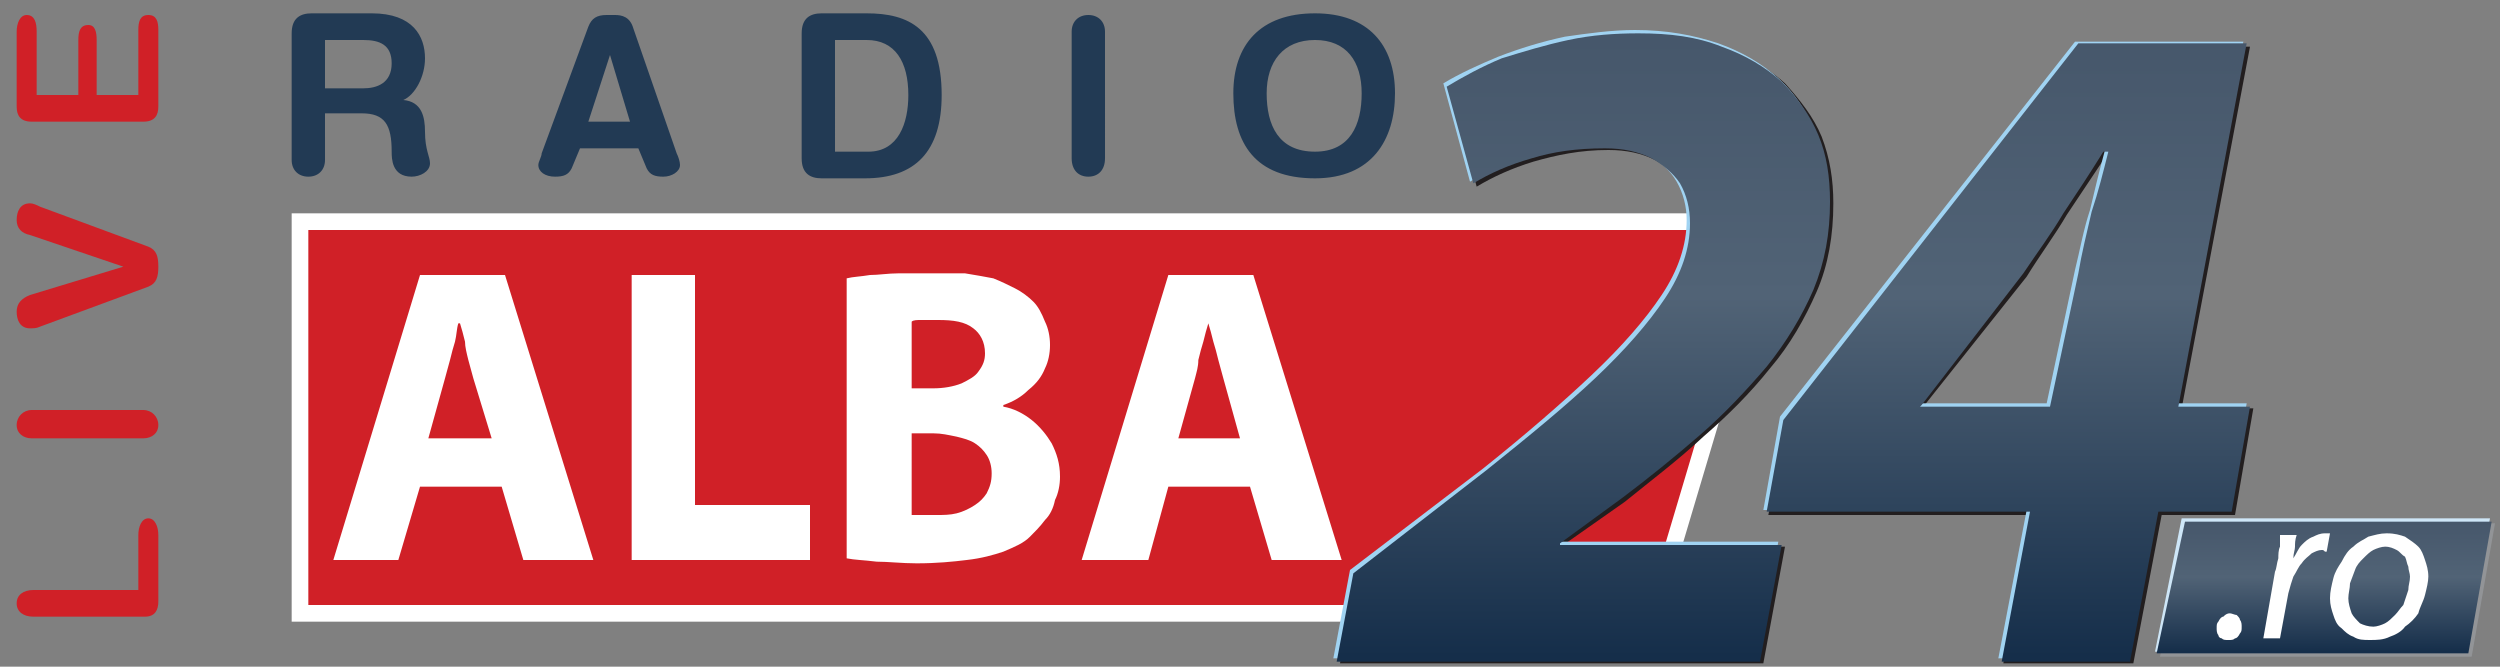
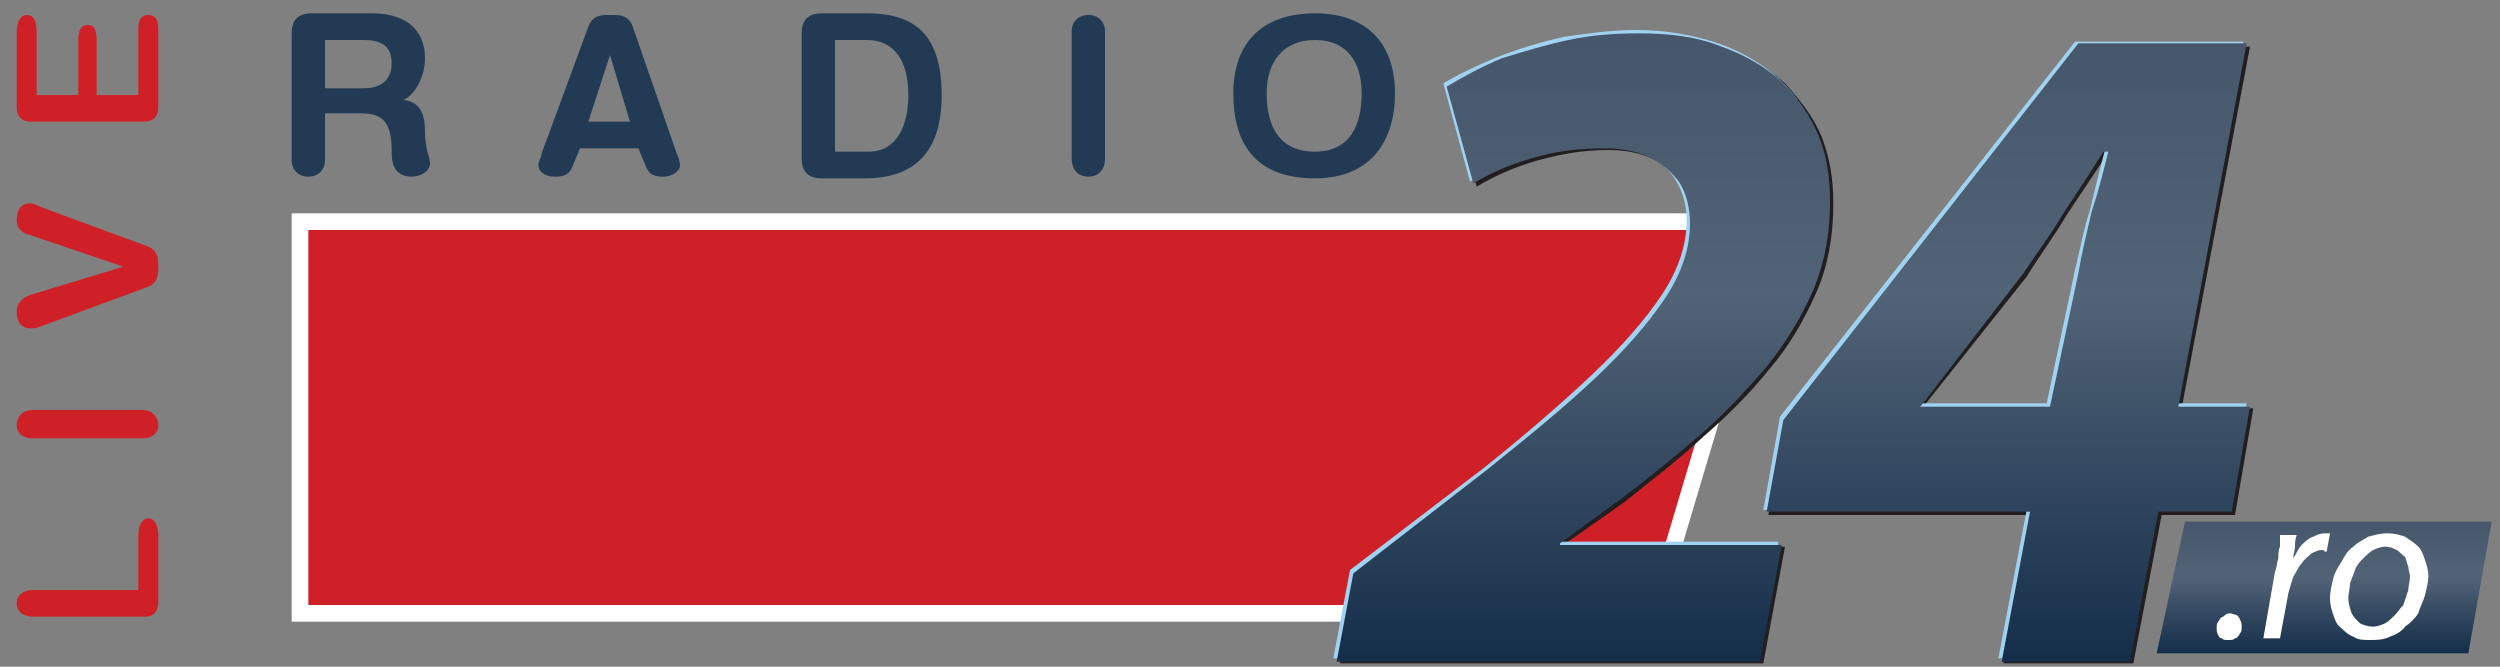
<svg xmlns="http://www.w3.org/2000/svg" xml:space="preserve" style="background-color:#ffffff00" viewBox="0 0 150 40">
  <rect x="0" y="0" width="150" height="40" fill="#808080" stroke="none" />
  <defs>
    <linearGradient id="a" x1="50%" x2="50%" y1="100%" y2="0%">
      <stop offset="1%" stop-color="#152e4a" />
      <stop offset="58%" stop-color="#516376" />
      <stop offset="99%" stop-color="#46576b" />
    </linearGradient>
    <linearGradient id="b" x1="50%" x2="50%" y1="100%" y2="0%">
      <stop offset="1%" stop-color="#152e4a" />
      <stop offset="58%" stop-color="#516376" />
      <stop offset="99%" stop-color="#46576b" />
    </linearGradient>
  </defs>
-   <path fill="#929497" d="M131.3 31.4h18.4l-1.4 8h-18.7l1.7-8Z" />
-   <path fill="#cee6f7" d="M130.9 31.1h18.5l-1.5 8h-18.6l1.6-8Z" />
  <path fill="url(#a)" d="M131.1 31.3h18.4l-1.4 7.9h-18.7l1.7-7.9Z" />
  <path fill="#d02027" stroke="#fff" d="M18 13.3h88.2l-7 23.5H18V13.3Z" />
-   <path fill="#fff" d="m30.1 29.2 1.3 4.4h4.2l-5.3-17.1h-5.1L20 33.6h3.9l1.3-4.4h4.9Zm-4.4-2.9 1-3.6c.1-.4.2-.7.3-1.1.1-.4.2-.8.3-1.1.1-.4.1-.8.2-1.1h.1c.1.3.2.7.3 1.1 0 .3.1.7.2 1.1.1.4.2.7.3 1.1l1.1 3.6h-3.8Zm12.2 7.3h10.7v-3.3h-6.9V16.5h-3.8v17.1Zm12.9-.1c.5.1 1 .1 1.8.2.7 0 1.5.1 2.4.1 1.2 0 2.2-.1 3-.2.9-.1 1.6-.3 2.2-.5.7-.3 1.2-.5 1.6-.9.3-.3.6-.6.9-1 .3-.3.5-.7.6-1.2.2-.4.3-.9.3-1.4 0-.8-.2-1.4-.5-2-.3-.5-.7-1-1.2-1.4-.5-.4-1.1-.7-1.7-.8v-.1c.6-.2 1.1-.5 1.5-.9.5-.4.8-.8 1-1.3.2-.4.3-.9.3-1.4 0-.5-.1-1-.3-1.4-.2-.5-.4-.9-.7-1.2-.3-.3-.7-.6-1.1-.8-.4-.2-.8-.4-1.3-.6-.5-.1-1.1-.2-1.7-.3h-4c-.6 0-1.2.1-1.7.1-.6.1-1 .1-1.4.2v16.8Zm3.9-14.2c.1-.1.3-.1.6-.1h1c.9 0 1.6.1 2.1.5.4.3.7.8.7 1.5 0 .4-.1.7-.4 1.1-.2.3-.6.5-1 .7-.5.2-1.1.3-1.7.3h-1.3v-4Zm0 6.7H56c.5 0 .9.1 1.4.2.4.1.8.2 1.1.4.3.2.5.4.7.7.2.3.3.7.3 1.1 0 .5-.1.8-.3 1.2-.2.3-.4.5-.7.7-.3.2-.7.4-1.1.5-.4.1-.8.1-1.2.1h-1.5V26ZM75 29.2l1.3 4.4h4.2l-5.3-17.1h-5.1l-5.2 17.1h4l1.2-4.4H75Zm-4.3-2.9 1-3.6c.1-.4.2-.7.2-1.1.1-.4.2-.8.3-1.1.1-.4.2-.8.3-1.1.1.3.2.7.3 1.1.1.3.2.7.3 1.1.1.4.2.7.3 1.1l1 3.6h-3.7Z" />
  <path fill="#221e1f" d="m105.8 39.8 1.3-7H93.8v-.1l3.7-2.6c1.6-1.3 3.2-2.5 4.7-3.9 1.5-1.3 2.8-2.6 4-4.1 1.2-1.4 2.1-3 2.8-4.6.7-1.6 1-3.4 1-5.3 0-1.4-.2-2.7-.7-4C108.8 7 108 6 107.1 5c-1-.9-2.2-1.6-3.7-2.1-1.4-.5-3-.8-4.9-.8-1.4 0-2.9.2-4.2.5-1.4.2-2.7.6-4 1.1-1.2.5-2.3 1-3.3 1.6l1.6 5.9c1-.6 2.1-1.1 3.4-1.5 1.4-.4 2.8-.7 4.5-.7 1.1 0 2 .2 2.8.6.7.4 1.3.9 1.7 1.6.4.7.6 1.5.6 2.3 0 1.5-.5 3-1.5 4.5s-2.4 3.1-4.2 4.8c-1.9 1.7-4 3.6-6.5 5.6l-8 6.1-1 5.3h25.4Zm22.2 0h-7.8l1.8-8.9h-15.9l1.1-5.6 17.7-22.5H135l-4.1 21.7h4.3l-1.1 6.4h-4.4l-1.7 8.9Zm-12.6-15.3h7.8l1.7-8c.2-1.2.5-2.4.8-3.6.3-1.3.6-2.5.9-3.6h-.2l-2.4 3.6c-.7 1.2-1.6 2.4-2.4 3.7l-6.2 7.8v.1Z" />
  <path fill="#a0d3f2" d="m105.4 39.5 1.3-7H93.4v-.1l3.7-2.6c1.6-1.3 3.2-2.6 4.7-3.9 1.5-1.3 2.8-2.6 4-4.1 1.2-1.4 2.1-3 2.8-4.6.7-1.6 1-3.4 1-5.3 0-1.4-.2-2.7-.7-4-.5-1.2-1.2-2.3-2.2-3.2-1-.9-2.2-1.6-3.6-2.1-1.5-.5-3.1-.8-5-.8-1.4 0-2.8.2-4.2.4-1.4.3-2.7.7-4 1.2-1.2.5-2.3 1-3.3 1.6l1.6 5.9c1-.6 2.1-1.1 3.5-1.5 1.3-.4 2.8-.7 4.4-.7 1.1 0 2 .2 2.8.6.7.4 1.3.9 1.7 1.6.4.7.6 1.5.6 2.3 0 1.5-.5 3-1.5 4.5s-2.4 3.1-4.2 4.8c-1.8 1.7-4 3.6-6.5 5.6l-8 6.1-1 5.3h25.4Zm22.2 0h-7.7l1.7-8.9h-15.8l1-5.6 17.7-22.5h10.1l-4.1 21.7h4.3l-1.1 6.4h-4.4l-1.7 8.9ZM115 24.2h7.8l1.7-8c.3-1.2.5-2.4.9-3.6.3-1.3.6-2.5.9-3.6h-.3c-.8 1.2-1.6 2.4-2.3 3.6-.8 1.2-1.6 2.4-2.5 3.7l-6.1 7.8-.1.1Z" />
  <path fill="url(#b)" d="m105.6 39.7 1.3-7H93.6v-.1l3.7-2.7c1.6-1.2 3.2-2.5 4.7-3.8 1.5-1.3 2.8-2.7 4-4.1 1.2-1.5 2.1-3 2.8-4.6.7-1.7 1-3.4 1-5.3 0-1.5-.2-2.8-.7-4-.5-1.2-1.3-2.3-2.2-3.2-1-.9-2.2-1.6-3.6-2.1-1.5-.6-3.1-.8-5-.8-1.4 0-2.8.1-4.2.4-1.4.3-2.7.7-4 1.1-1.2.5-2.3 1.1-3.3 1.7l1.6 5.8c1-.6 2.1-1.1 3.5-1.5 1.3-.4 2.7-.6 4.4-.6 1.1 0 2 .2 2.8.6.7.4 1.3.9 1.7 1.5.4.7.6 1.5.6 2.4 0 1.5-.5 3-1.5 4.5s-2.4 3.1-4.2 4.8c-1.8 1.7-4 3.5-6.5 5.5l-8 6.2-1 5.3h25.4Zm22.2 0h-7.7l1.7-9H106l1-5.5 17.7-22.6h10.1l-4.1 21.8h4.3l-1.1 6.3h-4.4l-1.7 9Zm-12.6-15.3h7.8l1.7-8c.2-1.2.5-2.4.8-3.7.4-1.2.7-2.4 1-3.6h-.3c-.8 1.3-1.6 2.5-2.4 3.7-.7 1.2-1.6 2.4-2.4 3.6l-6.1 7.9-.1.1Z" />
  <path fill="#fff" d="M133.7 38.4c.2 0 .3 0 .4-.1.1 0 .2-.1.3-.3.1-.1.1-.2.1-.4 0-.1 0-.3-.1-.4 0-.1-.1-.2-.2-.3-.1 0-.3-.1-.4-.1-.2 0-.3.1-.4.2-.1 0-.2.1-.3.3-.1.1-.1.2-.1.4 0 .1 0 .3.1.4 0 .1.1.2.2.2.1.1.2.1.4.1Zm3.1-.1.5-2.7c.1-.4.2-.7.3-1 .2-.3.3-.6.5-.8.2-.3.4-.4.6-.6.2-.1.4-.2.6-.2.1 0 .1 0 .2.1h.1l.2-1.1H139.5c-.3 0-.5.1-.7.2-.3.1-.5.3-.7.5-.2.2-.3.5-.5.8 0-.3.1-.5.1-.7 0-.2 0-.4.1-.7h-1v.7c-.1.2-.1.5-.1.7-.1.3-.1.6-.2.8l-.7 4h1Zm6.4-6.3c.5 0 .8.1 1.1.2.3.2.6.4.8.6.2.2.3.5.4.8.1.3.2.6.2 1 0 .3-.1.7-.2 1.1-.1.4-.3.7-.4 1.1-.2.3-.5.6-.8.8-.2.3-.6.5-.9.6-.4.2-.8.2-1.2.2-.4 0-.7 0-1-.2-.3-.1-.5-.3-.7-.5-.3-.2-.4-.5-.5-.8-.1-.3-.2-.6-.2-1s.1-.8.2-1.2c.1-.4.3-.7.5-1 .2-.4.4-.7.7-.9.3-.3.6-.4.9-.6.4-.1.7-.2 1.1-.2Zm-.1.8c-.2 0-.5.1-.7.2-.2.1-.4.3-.6.5-.2.2-.4.4-.5.7-.1.3-.2.5-.3.8 0 .3-.1.6-.1.9 0 .3.1.6.2.9.1.2.3.4.5.6.2.1.5.2.8.2.2 0 .5-.1.7-.2.2-.1.4-.3.6-.5.2-.2.3-.4.5-.6l.3-.9c0-.3.1-.5.1-.8 0-.2-.1-.4-.1-.6-.1-.2-.1-.4-.2-.6-.2-.1-.3-.3-.5-.4-.2-.1-.4-.2-.7-.2Z" />
  <g fill="#223a54">
    <path d="M17.5 9.6c0 .6.4 1 1 1s1-.4 1-1V6.8h2.2c1.4 0 1.8.7 1.8 2.3 0 .4 0 1.5 1.2 1.5.5 0 1.1-.3 1.1-.8 0-.4-.3-.8-.3-1.9 0-.9-.2-1.8-1.3-1.9.7-.3 1.3-1.4 1.3-2.5 0-1.3-.7-2.7-3.2-2.7h-3.6c-.7 0-1.2.3-1.2 1.2v7.6Zm2-7.2h2.3c1 0 1.7.3 1.7 1.4 0 1.2-.9 1.5-1.7 1.5h-2.3V2.4ZM32.5 9.2c0 .2-.2.5-.2.7 0 .4.4.7 1 .7.5 0 .8-.1 1-.5l.5-1.2h3.5l.5 1.2c.2.4.5.5 1 .5s1-.3 1-.7c0-.2-.1-.5-.2-.7L38 1.7c-.2-.7-.7-.8-1.1-.8h-.5c-.6 0-.9.2-1.1.7l-2.8 7.6Zm5.3-1.9h-2.5l1.3-4 1.2 4ZM48.1 9.5c0 .9.5 1.2 1.2 1.2h2.6c3 0 4.6-1.6 4.6-5 0-4-2-4.9-4.5-4.9h-2.7c-.7 0-1.2.3-1.2 1.2v7.5Zm2-7.1H52c1.7 0 2.5 1.3 2.5 3.3 0 1.7-.6 3.4-2.4 3.4h-2V2.4ZM64.3 9.5c0 .7.4 1.1 1 1.1s1-.4 1-1.1V1.9c0-.6-.4-1-1-1s-1 .4-1 1v7.6ZM74 5.6c0 3 1.3 5.1 4.9 5.1 3.4 0 4.8-2.3 4.8-5.1 0-2.9-1.6-4.8-4.8-4.8C75.6.8 74 2.7 74 5.6Zm2 0c0-1.9 1-3.2 2.9-3.2s2.8 1.3 2.8 3.2c0 1.9-.7 3.5-2.8 3.5-2.2 0-2.9-1.6-2.9-3.5Z" />
  </g>
  <g fill="#d02027">
    <path d="M8.7 37c.6 0 .8-.4.8-.9v-4c0-.5-.2-1-.6-1-.4 0-.6.5-.6 1v3.3H2c-.6 0-1 .3-1 .8s.4.8 1 .8h6.7ZM8.6 26.3c.5 0 .9-.3.9-.8s-.4-.9-.9-.9H1.9c-.5 0-.9.4-.9.9s.4.8.9.8h6.7ZM2.4 12.4c-.2-.1-.4-.2-.6-.2-.6 0-.8.5-.8 1s.3.8.8.9L7.4 16l-5.6 1.7c-.5.2-.8.5-.8 1s.2 1 .8 1c.2 0 .4 0 .6-.1l6.5-2.4c.5-.2.6-.6.6-1.2s-.1-1-.6-1.2l-6.5-2.4ZM8.6 7.3c.7 0 .9-.4.9-.9V1.8c0-.5-.1-.9-.6-.9s-.6.4-.6.9v3.9H5.8V2.4c0-.5-.1-.9-.5-.9-.5 0-.6.4-.6.9v3.3H2.2V1.9c0-.5-.1-1-.6-1-.4 0-.6.5-.6 1v4.5c0 .5.2.9.9.9h6.7Z" />
  </g>
</svg>